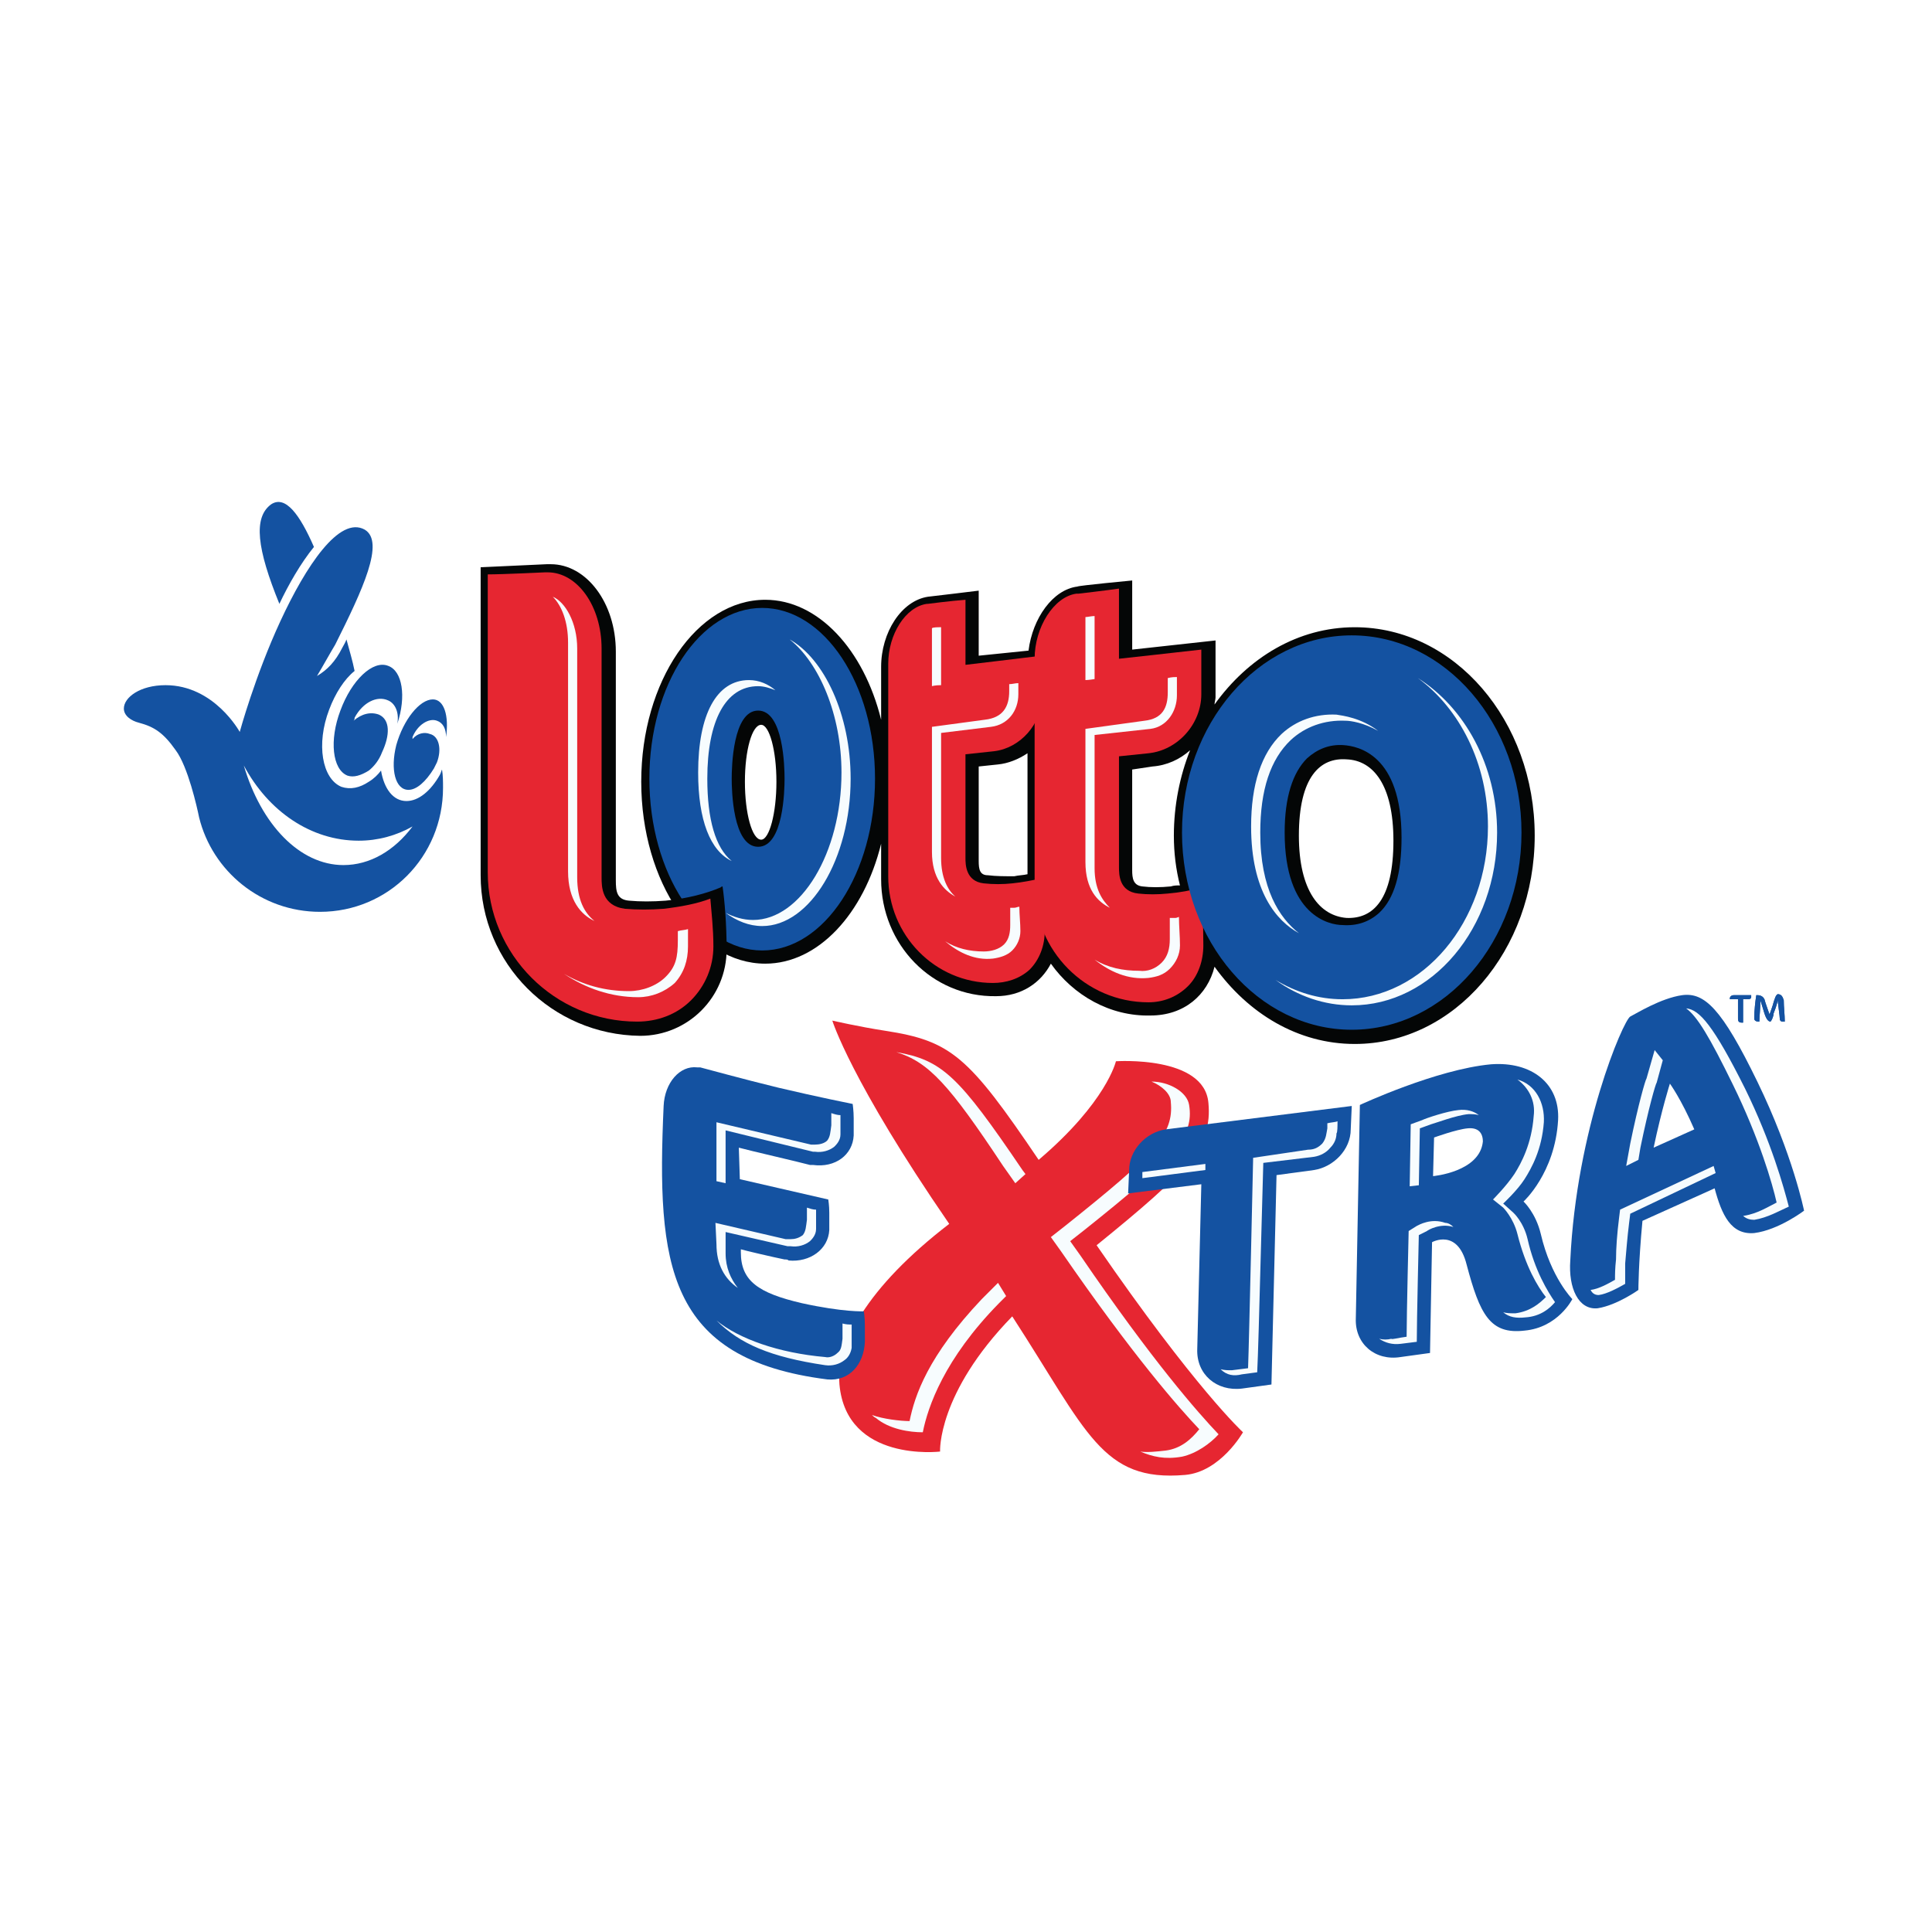
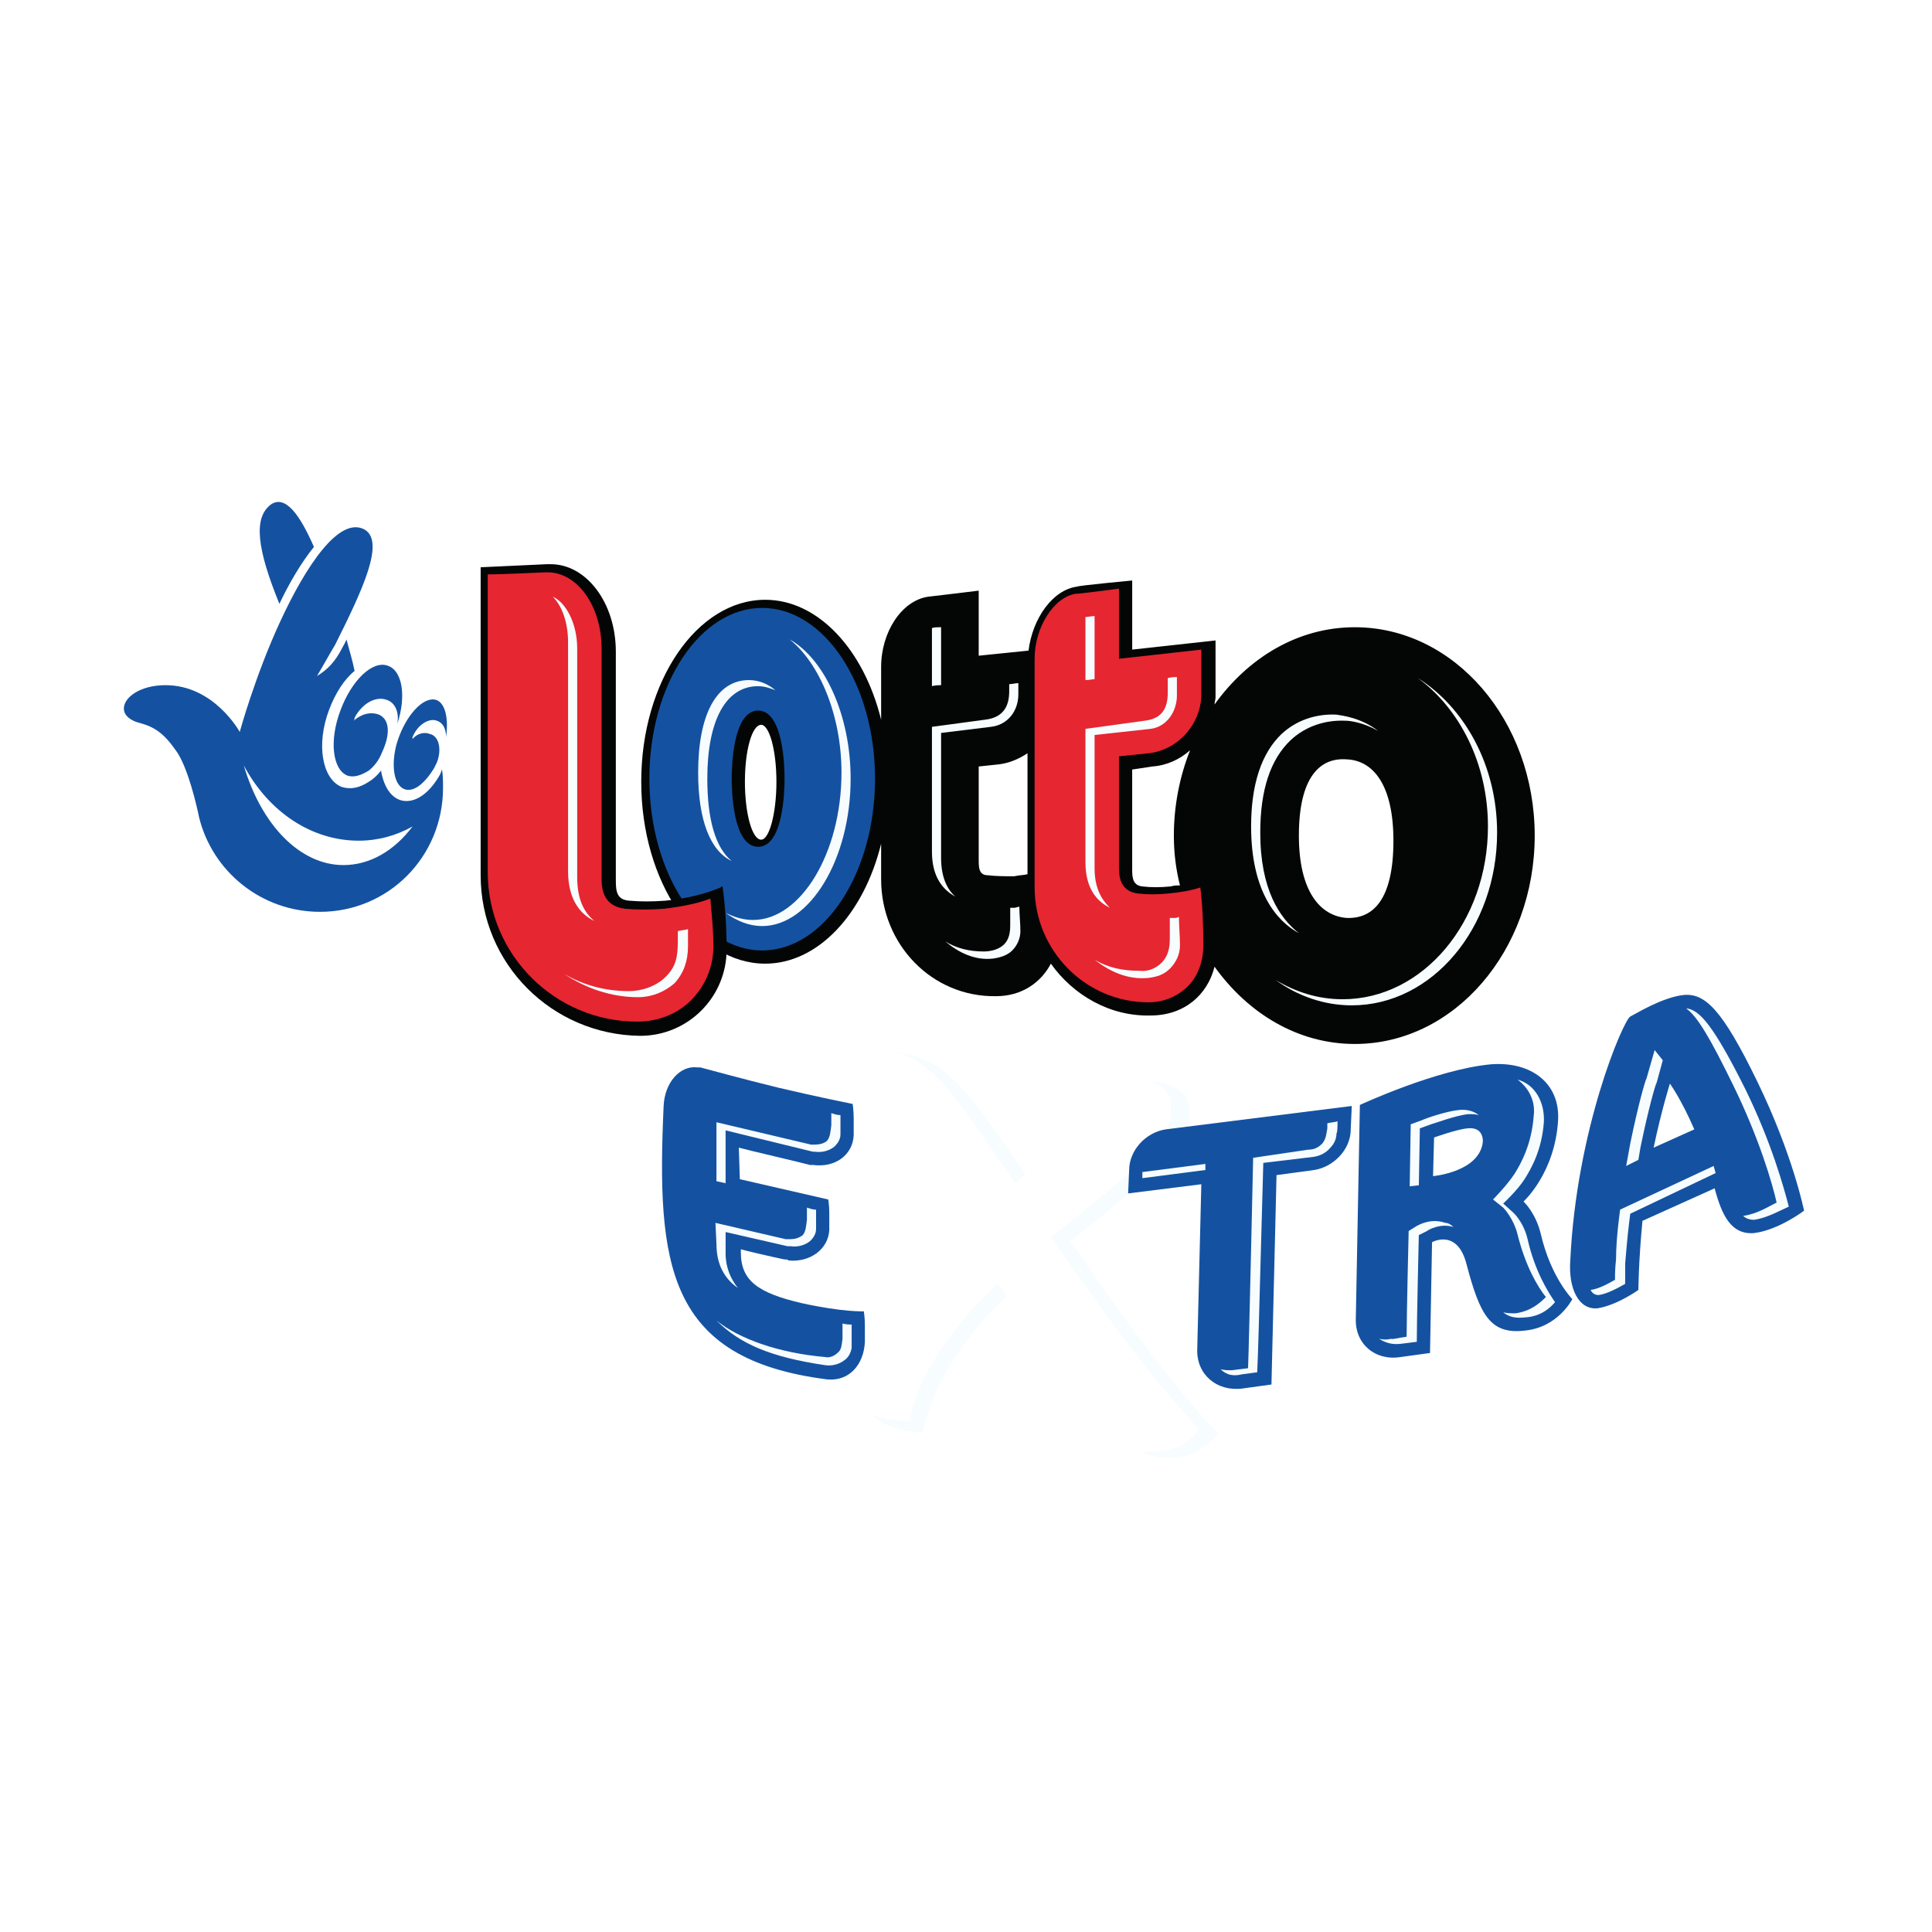
<svg xmlns="http://www.w3.org/2000/svg" version="1.0" id="Layer_1" x="0px" y="0px" width="192.756px" height="192.756px" viewBox="0 0 192.756 192.756" enable-background="new 0 0 192.756 192.756" xml:space="preserve">
  <g>
    <polygon fill-rule="evenodd" clip-rule="evenodd" fill="#FFFFFF" points="0,0 192.756,0 192.756,192.756 0,192.756 0,0  " />
    <path fill-rule="evenodd" clip-rule="evenodd" fill="#FFFFFF" d="M183.847,120.08L183.847,120.08   c-0.102-0.102-1.217-6.086-5.071-13.895c-0.405-1.014-0.102-0.303-1.115-2.332h0.507c0.406,0,1.015-0.102,1.318-0.406   c0.406-0.404,0.406-0.912,0.406-1.217l-0.102-2.637l0,0c-0.203-1.42-1.015-2.23-2.435-2.23h-4.36   c-0.405-0.305-0.71-0.609-0.912-0.812c-1.318-0.913-2.84-1.318-4.665-1.115c-2.941,0.406-5.578,2.028-6.592,2.636l-0.203,0.102   c-1.42,0.812-2.84,3.955-3.854,6.896l-0.102-0.102c-1.927-1.926-4.665-2.84-7.708-2.637c4.767-4.562,7.81-11.358,8.012-18.964   c0.305-7.809-3.549-24.136-21.804-24.643c-3.549-0.102-6.997,0.913-10.04,2.738v-1.826c0,0-6.084,0.608-8.315,0.913   c0-2.028,0-6.998,0-6.998l-4.259,0.507l-5.578,0.608c-2.13,0.304-3.955,1.521-5.477,3.245c0-0.507,0-3.347,0-3.347l-4.259,0.507   l-5.274,0.608c-2.434,0.406-4.665,2.028-6.186,4.361c-2.637-2.637-5.983-4.057-9.431-4.057c-4.462,0-8.417,2.231-11.358,6.186   c-1.014-5.578-5.172-9.735-10.04-9.735l0,0c0,0-0.406,0-0.507,0l0,0L44.1,52.945v13.082c-0.304,0-0.507,0-0.811-0.102   c-0.609-1.521-1.724-2.535-3.144-3.144c-0.507-0.203-1.014-0.304-1.521-0.304c1.217-2.535,2.434-5.375,2.434-7.91   c0-2.839-1.521-4.36-2.738-5.07c-1.014-0.609-3.042-1.217-5.375-0.102c-1.217-1.623-2.333-2.637-3.752-3.042   c-1.521-0.406-3.042-0.102-4.36,0.812l0,0c-1.826,1.217-2.84,3.245-2.84,5.882s1.014,5.578,2.028,8.214   c-0.608,1.521-1.217,3.042-1.825,4.767c-1.826-1.014-3.651-1.521-5.679-1.521c-4.462,0-8.012,2.637-8.012,6.187   c0,2.434,1.724,4.462,4.361,5.172c0.608,0.203,0.71,0.203,1.521,1.217c0.406,0.608,1.217,2.84,1.724,5.273   c1.724,7.403,8.214,12.474,15.82,12.474c4.868,0,9.229-2.129,12.169-5.578c1.015,9.736,9.026,17.443,18.863,17.951   c-0.305,0.912-0.609,1.926-0.609,2.939c-0.102,2.029-0.203,4.057-0.203,6.086c0,12.473,2.839,22.412,18.355,24.947   c0.608,1.926,1.724,3.549,3.246,4.766c4.158,3.348,9.431,2.84,10.547,2.738c1.014-0.102,3.448-0.508,3.448-0.508   s-0.71-6.287,2.84-10.242c0.102,0.203,0.405,0.508,0.405,0.508c4.969,8.113,8.215,13.387,17.545,12.574   c6.896-0.607,11.357-7.809,11.967-13.893c0-0.406,0.101-0.912,0.101-1.521l1.623-0.305c0.405,0.812,1.014,1.623,1.724,2.23   c1.724,1.42,3.955,2.131,6.389,1.725l6.187-0.912c0,0,0-2.535,0-3.246c1.318,1.117,3.245,2.029,5.882,1.623   c6.187-1.217,10.345-3.143,15.01-6.084v-2.029v-0.404c0-0.406,0-1.725,0.101-3.754c0.608-0.303,0.812-0.404,1.521-0.709   c1.927,2.941,4.462,3.346,6.39,3.145c3.346-0.406,6.287-2.537,6.896-2.941c0-0.102,1.927-1.521,1.927-1.521L183.847,120.08   L183.847,120.08z" />
    <path fill-rule="evenodd" clip-rule="evenodd" fill="#040606" d="M135.168,62.579c-5.679,0-10.647,3.042-13.994,7.708   c0-0.203,0.101-0.507,0.101-0.71v-5.679l-8.315,0.913v-6.896c0,0-5.375,0.507-5.477,0.608c-2.434,0.305-4.462,3.144-4.867,6.389   l-4.97,0.507v-6.49c0,0-4.969,0.608-5.07,0.608c-2.637,0.406-4.665,3.55-4.665,6.998v5.273C86.186,64.81,81.623,59.84,76.349,59.84   c-6.795,0-12.373,8.113-12.373,18.153c0,10.04,5.578,18.152,12.373,18.152c5.273,0,9.837-4.969,11.561-11.966v3.549   c0,6.49,5.07,11.763,11.46,11.662c2.535,0,4.462-1.318,5.476-3.245c2.231,3.143,5.882,5.274,9.938,5.172   c3.347,0,5.68-2.029,6.39-4.868c3.347,4.665,8.315,7.708,13.994,7.708c9.938,0,17.95-9.331,17.95-20.79   S145.106,62.579,135.168,62.579L135.168,62.579z M75.943,83.774c-0.913,0-1.623-2.637-1.623-5.78c0-3.144,0.71-5.679,1.623-5.679   c0.812,0,1.521,2.535,1.521,5.679C77.465,81.137,76.755,83.774,75.943,83.774L75.943,83.774z M98.559,87.323   c-0.812,0-0.913-0.608-0.913-1.419v-9.432l1.927-0.203c1.015-0.102,2.028-0.507,2.941-1.116v12.068   c-0.405,0.101-0.913,0.101-1.318,0.203C100.282,87.425,99.37,87.425,98.559,87.323L98.559,87.323z M116.812,88.439   c-1.014,0.102-2.028,0.102-2.839,0c-0.913-0.102-1.015-0.812-1.015-1.623v-10.04l2.028-0.304c1.42-0.102,2.738-0.71,3.752-1.623   c-1.014,2.535-1.622,5.476-1.622,8.519c0,1.724,0.203,3.347,0.608,4.969C117.421,88.337,117.117,88.337,116.812,88.439   L116.812,88.439z M134.357,91.583c-2.637-0.203-4.767-2.637-4.767-8.215c0-5.882,2.13-7.809,4.767-7.606   c2.637,0.102,4.665,2.536,4.665,8.113C139.022,89.757,136.994,91.684,134.357,91.583L134.357,91.583z" />
    <path fill-rule="evenodd" clip-rule="evenodd" fill="#1452A1" d="M64.788,77.689c0,9.432,5.07,17.139,11.257,17.139   c6.186,0,11.256-7.707,11.256-17.139c0-9.431-5.07-17.037-11.256-17.037C69.858,60.652,64.788,68.258,64.788,77.689L64.788,77.689z    M73.002,77.689c0-1.115,0.102-6.794,2.637-6.794s2.637,5.679,2.637,6.794c0,1.116-0.102,6.795-2.637,6.795   S73.002,78.805,73.002,77.689L73.002,77.689z" />
    <path fill-rule="evenodd" clip-rule="evenodd" fill="#F7FCFE" d="M70.568,77.689c0-5.78,1.825-9.229,5.071-9.229   c0.608,0,1.217,0.203,1.724,0.406c-0.71-0.608-1.623-1.014-2.637-1.014c-3.245,0-5.071,3.448-5.071,9.229   c0,4.767,1.217,7.809,3.347,8.823C71.38,84.585,70.568,81.746,70.568,77.689L70.568,77.689z" />
    <path fill-rule="evenodd" clip-rule="evenodd" fill="#F7FCFE" d="M78.783,63.795c2.941,2.333,5.172,7.505,5.172,13.285   c0,8.012-4.057,14.705-8.823,14.705c-1.014,0-1.926-0.304-2.738-0.71c1.116,0.811,2.333,1.318,3.651,1.318   c4.767,0,8.823-6.693,8.823-14.705C84.868,71.3,82.231,65.723,78.783,63.795L78.783,63.795z" />
    <path fill-rule="evenodd" clip-rule="evenodd" fill="#040606" d="M71.887,88.541c-1.419,0.608-3.346,1.115-5.476,1.318   c-1.318,0.101-2.535,0.101-3.651,0c-1.217-0.102-1.318-0.913-1.318-2.029V65.013c0-4.868-2.941-8.722-6.49-8.722   c-0.102,0-0.203,0-0.406,0l-6.592,0.304v30.728c0,8.823,7.099,15.921,15.922,16.022c4.766,0,8.62-3.854,8.62-8.619   c0-2.536-0.203-4.868-0.405-6.288C71.988,88.439,71.887,88.541,71.887,88.541L71.887,88.541z" />
    <path fill-rule="evenodd" clip-rule="evenodd" fill="#E62631" d="M54.342,57.103L54.342,57.103c0,0-4.158,0.203-5.679,0.203   c0,1.927,0,29.714,0,29.714c0,8.214,6.694,14.907,14.908,14.907c2.029,0,3.956-0.709,5.375-2.129c1.419-1.42,2.23-3.346,2.23-5.375   c0-1.826-0.203-3.448-0.304-4.767c-1.318,0.507-2.941,0.812-4.665,1.014c-1.319,0.102-2.637,0.102-3.854,0   c-2.333-0.304-2.333-2.231-2.333-3.144V64.708c0-4.259-2.434-7.606-5.375-7.606H54.342L54.342,57.103z" />
-     <path fill-rule="evenodd" clip-rule="evenodd" fill="#E62631" d="M92.575,60.246h-0.102c-2.13,0.304-3.854,3.042-3.854,5.983   v21.195c0,5.882,4.665,10.647,10.445,10.647c1.318,0,2.637-0.404,3.65-1.318c1.015-1.014,1.521-2.434,1.521-3.853   c0-2.029-0.202-3.956-0.304-5.274c-0.913,0.203-1.927,0.406-2.941,0.507c-0.913,0.102-1.927,0.102-2.84,0   c-1.825-0.203-1.825-1.927-1.825-2.535V75.255l2.84-0.304c2.637-0.304,4.767-2.738,4.767-5.375c0,0,0-2.738,0-4.158   c-1.623,0.203-7.606,0.913-7.606,0.913s0-4.969,0-6.491C94.907,59.942,92.575,60.246,92.575,60.246L92.575,60.246z" />
    <path fill-rule="evenodd" clip-rule="evenodd" fill="#E62631" d="M107.584,59.232h-0.203c-2.23,0.304-4.157,3.347-4.157,6.491   v22.818c0,6.287,5.07,11.459,11.357,11.459c1.42,0,2.84-0.508,3.956-1.623c1.014-1.014,1.521-2.535,1.521-4.056   c0-2.13-0.102-4.259-0.304-5.78c-0.913,0.304-2.028,0.507-3.245,0.608c-1.015,0.102-2.028,0.102-2.941,0   c-1.927-0.203-1.927-1.926-1.927-2.636V75.458l2.94-0.304c2.941-0.304,5.274-2.941,5.274-5.882c0,0,0-2.941,0-4.462   c-1.725,0.203-8.215,0.913-8.215,0.913s0-5.375,0-6.998C110.221,58.928,107.584,59.232,107.584,59.232L107.584,59.232z" />
    <path fill-rule="evenodd" clip-rule="evenodd" fill="#F7FCFE" d="M56.675,64.1v22.818c0,2.941,1.318,4.36,2.636,4.969   c-1.014-0.811-1.724-2.129-1.724-4.361V64.708c0-2.637-1.217-4.665-2.434-5.172C56.066,60.449,56.675,62.072,56.675,64.1   L56.675,64.1z" />
    <path fill-rule="evenodd" clip-rule="evenodd" fill="#F7FCFE" d="M68.642,92.698c-0.304,0.102-0.71,0.102-1.014,0.203   c0,0.304,0,0.608,0,0.912c0,1.724-0.203,2.637-1.217,3.651c-0.913,0.912-2.333,1.42-3.651,1.42c-2.434,0-4.563-0.609-6.491-1.725   c2.13,1.42,4.665,2.332,7.403,2.332c1.318,0,2.637-0.506,3.651-1.42c0.913-1.014,1.318-2.23,1.318-3.65   C68.642,93.915,68.642,93.307,68.642,92.698L68.642,92.698z" />
    <path fill-rule="evenodd" clip-rule="evenodd" fill="#F7FCFE" d="M92.98,68.46c0,0,0.304-0.102,0.913-0.102c0-1.419,0-4.462,0-5.78   c-0.304,0-0.812,0-0.913,0.102C92.98,64.708,92.98,68.46,92.98,68.46L92.98,68.46z" />
    <path fill-rule="evenodd" clip-rule="evenodd" fill="#F7FCFE" d="M101.601,68.156c-0.304,0-0.608,0.102-0.912,0.102   c0,0.406,0,0.71,0,0.71c0,1.521-0.609,2.637-2.435,2.839l-5.273,0.71v12.474c0,2.637,1.217,3.854,2.333,4.462   c-0.812-0.71-1.42-1.927-1.42-3.854V73.125l4.969-0.608c1.725-0.203,2.738-1.623,2.738-3.245   C101.601,69.272,101.601,68.765,101.601,68.156L101.601,68.156z" />
    <path fill-rule="evenodd" clip-rule="evenodd" fill="#F7FCFE" d="M101.702,90.467c-0.203,0-0.305,0.101-0.507,0.101   c-0.102,0-0.305,0-0.405,0c0,0.609,0,1.217,0,1.724c0,0.71-0.102,1.42-0.609,1.927c-0.507,0.507-1.318,0.71-2.028,0.71   c-1.419,0-2.738-0.304-3.853-1.014c1.318,1.116,2.941,1.927,4.766,1.724c0.71-0.102,1.42-0.304,1.927-0.812   c0.507-0.507,0.812-1.217,0.812-1.926C101.804,92.09,101.702,91.278,101.702,90.467L101.702,90.467z" />
    <path fill-rule="evenodd" clip-rule="evenodd" fill="#F7FCFE" d="M117.624,91.481c-0.304,0.102-0.203,0.102-0.507,0.102h-0.406   c0,0.709,0,1.419,0,2.129c0,0.913-0.202,1.724-0.811,2.333c-0.609,0.608-1.42,0.913-2.231,0.811c-1.623,0-3.144-0.304-4.462-1.115   c1.521,1.217,3.347,2.029,5.374,1.826c0.812-0.102,1.521-0.305,2.13-0.913c0.609-0.608,1.015-1.42,1.015-2.333   S117.624,92.394,117.624,91.481L117.624,91.481z" />
    <path fill-rule="evenodd" clip-rule="evenodd" fill="#F7FCFE" d="M108.294,67.852c0,0,0.305,0,0.913-0.101c0-1.42,0-4.767,0-6.288   c-0.305,0-0.71,0.101-0.913,0.101C108.294,63.897,108.294,67.852,108.294,67.852L108.294,67.852z" />
-     <path fill-rule="evenodd" clip-rule="evenodd" fill="#1452A1" d="M117.928,83.064c0,10.851,7.606,19.674,16.937,19.674   S151.8,93.915,151.8,83.064s-7.605-19.674-16.936-19.674S117.928,72.213,117.928,83.064L117.928,83.064z M133.951,92.292   c-1.318,0-5.78-0.913-5.78-9.229c0-3.549,0.812-5.983,2.231-7.403c1.014-0.913,2.23-1.42,3.65-1.318s5.78,0.913,5.78,9.229   c0,3.549-0.71,6.084-2.23,7.504C136.588,91.988,135.371,92.394,133.951,92.292L133.951,92.292z" />
    <path fill-rule="evenodd" clip-rule="evenodd" fill="#F7FCFE" d="M129.591,93.104c-1.927-1.521-3.854-4.361-3.854-10.04   c0-4.259,1.014-7.302,3.042-9.229c1.42-1.318,3.347-2.028,5.477-1.927c0.507,0,1.825,0.203,3.245,1.014   c-1.725-1.318-3.55-1.521-4.158-1.623c-2.13-0.102-4.057,0.608-5.476,1.927c-2.028,1.927-3.043,5.071-3.043,9.229   C124.824,88.946,127.359,91.887,129.591,93.104L129.591,93.104z" />
    <path fill-rule="evenodd" clip-rule="evenodd" fill="#F7FCFE" d="M141.456,67.649c4.158,3.042,6.997,8.519,6.997,14.806   c0,9.533-6.49,17.24-14.502,17.24c-2.434,0-4.665-0.709-6.693-1.926c2.231,1.621,4.868,2.535,7.606,2.535   c8.012,0,14.502-7.708,14.502-17.241C149.366,76.371,146.121,70.59,141.456,67.649L141.456,67.649z" />
    <path fill-rule="evenodd" clip-rule="evenodd" fill="#1452A1" d="M35.277,71.909c0.812-0.71,1.724-0.913,2.536-0.608   c1.115,0.507,1.115,2.028,0.304,3.752c-0.304,0.811-0.811,1.419-1.318,1.825c-0.811,0.507-1.521,0.71-2.129,0.507   c-1.521-0.608-1.825-3.549-0.71-6.49c1.116-3.042,3.245-5.071,4.767-4.462c1.419,0.507,1.826,3.042,0.913,5.781   c0.203-1.116-0.203-2.028-0.913-2.333c-1.116-0.507-2.536,0.203-3.347,1.724C35.378,71.706,35.378,71.807,35.277,71.909   L35.277,71.909z" />
    <path fill-rule="evenodd" clip-rule="evenodd" fill="#1452A1" d="M44.505,73.531c0.304-2.13-0.203-3.752-1.318-3.752   c-1.318,0-2.941,2.028-3.651,4.563c-0.608,2.434-0.102,4.462,1.217,4.462c0.811,0,1.724-0.811,2.535-2.129   c0.102-0.203,0.203-0.406,0.304-0.609c0.507-1.318,0.203-2.637-0.71-2.839c-0.507-0.203-1.217-0.102-1.724,0.507   c0-0.101,0-0.203,0-0.203c0.507-1.217,1.623-1.927,2.434-1.623C44.201,72.111,44.505,72.72,44.505,73.531L44.505,73.531z" />
    <path fill-rule="evenodd" clip-rule="evenodd" fill="#1452A1" d="M31.322,54.567c-1.419-3.245-2.839-5.172-4.259-4.259   c-1.825,1.318-1.42,4.462,0.811,9.938C28.787,58.319,30.003,56.189,31.322,54.567L31.322,54.567z" />
    <path fill-rule="evenodd" clip-rule="evenodd" fill="#1452A1" d="M44.1,76.776c-0.101,0.203-0.101,0.304-0.203,0.507   c-0.913,1.623-2.129,2.637-3.346,2.637c-1.319,0-2.231-1.217-2.536-3.042c-0.304,0.405-0.71,0.811-1.217,1.116   c-0.913,0.608-1.825,0.811-2.738,0.507c-1.927-0.812-2.535-4.26-1.217-7.707c0.608-1.623,1.521-3.042,2.535-3.854   c-0.203-1.014-0.507-2.028-0.811-3.144c-0.102,0.304-0.305,0.609-0.406,0.812c-0.71,1.42-1.521,2.231-2.536,2.839   c0.608-1.014,1.217-2.129,1.826-3.144c2.738-5.476,4.969-10.243,2.941-11.459c-2.536-1.42-5.882,3.65-8.417,9.127   c-2.535,5.476-4.056,11.054-4.056,11.054s-2.536-4.665-7.403-4.665c-2.535,0-4.158,1.217-4.158,2.333   c0,0.709,0.709,1.217,1.521,1.419c1.521,0.406,2.434,1.014,3.651,2.738c1.217,1.623,2.13,5.679,2.333,6.693   c1.318,5.375,6.186,9.431,12.068,9.431c6.795,0,12.271-5.476,12.271-12.373C44.201,77.994,44.201,77.385,44.1,76.776L44.1,76.776z    M34.263,86.309c-4.36,0-8.214-4.056-9.938-9.938c2.434,4.564,6.693,7.505,11.46,7.505c1.927,0,3.752-0.507,5.375-1.42   C39.333,84.889,36.899,86.309,34.263,86.309L34.263,86.309z" />
    <path fill-rule="evenodd" clip-rule="evenodd" fill="#F7FCFE" d="M117.421,67.548c-0.202,0-0.507,0-0.912,0.102   c0,0.304,0,1.42,0,1.42c0,1.521-0.508,2.636-2.333,2.839l-5.882,0.811v13.285c0,2.738,1.217,3.955,2.434,4.563   c-0.811-0.811-1.521-1.927-1.521-3.955V73.329l5.577-0.609c1.623-0.203,2.637-1.724,2.637-3.346   C117.421,69.374,117.421,68.156,117.421,67.548L117.421,67.548z" />
-     <path fill-rule="evenodd" clip-rule="evenodd" fill="#E62631" d="M109.409,124.238c9.128-7.404,11.562-9.939,11.155-14.199   c-0.405-4.766-9.228-4.156-9.228-4.156s-0.913,4.055-7.708,9.836c-6.998-10.344-8.722-11.865-15.313-12.879   c-2.637-0.406-5.274-1.014-5.274-1.014s1.826,5.982,11.663,20.281c-8.315,6.389-11.257,12.068-10.952,16.023   c0.709,7.809,10.04,6.693,10.04,6.693s-0.304-5.781,7.2-13.488c7.505,11.562,8.925,16.531,17.24,15.82   c3.55-0.305,5.78-4.258,5.78-4.258S119.246,138.537,109.409,124.238L109.409,124.238z" />
    <path fill-rule="evenodd" clip-rule="evenodd" fill="#F7FCFE" d="M99.572,127.99l-1.622,1.623   c-5.375,5.678-6.693,9.633-7.201,12.168c-0.913,0-2.637-0.203-3.752-0.607c0.101,0.102,0.203,0.203,0.405,0.305   c1.318,1.115,3.347,1.42,4.665,1.42c0.507-2.537,2.13-7.303,7.606-12.881l0.71-0.709L99.572,127.99L99.572,127.99z" />
    <path fill-rule="evenodd" clip-rule="evenodd" fill="#F7FCFE" d="M100.079,116.328l1.218,1.723l1.014-0.912l-0.304-0.406   c-6.389-9.432-8.012-10.951-12.576-11.764C92.677,105.982,94.705,108.215,100.079,116.328L100.079,116.328z" />
    <path fill-rule="evenodd" clip-rule="evenodd" fill="#F7FCFE" d="M106.773,123.832l1.419-1.115   c9.026-7.201,10.953-9.33,10.446-12.475c-0.203-1.318-2.029-2.332-3.753-2.332c1.015,0.406,1.927,1.217,1.927,2.027   c0.305,3.246-1.521,5.172-10.547,12.373l-1.42,1.115l1.015,1.42c7.2,10.445,11.764,15.617,13.792,17.748   c-0.812,1.014-1.826,1.926-3.347,2.129c-0.913,0.102-1.825,0.203-2.535,0.102c1.217,0.508,2.434,0.811,4.157,0.508   c1.42-0.305,2.84-1.318,3.651-2.232c-2.028-2.129-6.592-7.301-13.792-17.848L106.773,123.832L106.773,123.832z" />
    <path fill-rule="evenodd" clip-rule="evenodd" fill="#1452A1" d="M86.288,132.25c0-0.812-0.102-1.42-0.102-1.42   s-2.028,0.102-6.186-0.812c-4.361-1.014-6.085-2.23-6.085-5.07v-0.305c0.304,0.102,3.347,0.812,4.361,1.014   c0.203,0,0.304,0,0.406,0.102c2.13,0.203,3.955-1.115,4.056-3.041c0-0.102,0-0.812,0-1.725c0-0.709-0.101-1.318-0.101-1.318   s-8.417-1.926-8.823-2.027l-0.101-3.145c1.116,0.305,5.983,1.42,7.099,1.725c0.101,0,0.203,0,0.304,0   c2.231,0.303,3.956-1.016,4.057-2.941c0-0.102,0-0.912,0-1.725c0-0.709-0.101-1.42-0.101-1.42s-3.55-0.709-7.403-1.621   c-3.752-0.914-6.998-1.826-7.809-2.029c-0.101,0-0.203,0-0.304,0c-1.724-0.203-3.245,1.521-3.346,3.854   c-0.71,15.82,0.304,25.252,16.327,27.279c2.231,0.203,3.651-1.52,3.752-3.752C86.288,133.77,86.288,132.959,86.288,132.25   L86.288,132.25z" />
    <path fill-rule="evenodd" clip-rule="evenodd" fill="#F7FCFE" d="M82.941,112.271c-0.102,0.709-0.102,1.115-0.406,1.52   c-0.304,0.305-0.811,0.406-1.217,0.406c-0.203,0-0.203,0-0.406,0l-9.431-2.23v5.881l0.912,0.203v-5.273l8.722,2.131h0.203   c0.71,0.102,1.419-0.102,1.927-0.508c0.203-0.203,0.608-0.609,0.608-1.217c0,0,0-0.711,0-1.521c0,0,0-0.203,0-0.406   c-0.304,0-0.608-0.1-0.913-0.201C82.941,111.764,82.941,112.271,82.941,112.271L82.941,112.271z" />
    <path fill-rule="evenodd" clip-rule="evenodd" fill="#1452A1" d="M116.306,112.676c-2.028,0.305-3.65,2.131-3.65,4.057   l-0.102,2.334l7.302-0.914l-0.406,16.43c-0.102,2.535,1.927,4.26,4.462,3.955l2.941-0.406l0.507-20.891l3.752-0.508   c1.928-0.303,3.651-2.027,3.651-4.057l0.102-2.332L116.306,112.676L116.306,112.676z" />
    <polygon fill-rule="evenodd" clip-rule="evenodd" fill="#F7FCFE" points="120.261,116.125 113.974,116.936 113.974,117.545    120.261,116.732 120.261,116.125  " />
    <path fill-rule="evenodd" clip-rule="evenodd" fill="#F7FCFE" d="M133.444,111.865c-0.203,0.102-0.608,0.102-1.015,0.203   c0,0.203,0,0.404,0,0.506c-0.101,0.508-0.101,1.016-0.507,1.521c-0.405,0.406-0.812,0.609-1.419,0.609l-5.477,0.811   c0,0-0.406,18.559-0.507,20.992c-0.812,0.102-1.623,0.203-1.623,0.203c-0.406,0-0.71,0-1.115-0.102   c0.608,0.609,1.318,0.711,2.129,0.508c0,0,0.812-0.102,1.521-0.203c0.102-2.332,0.102-2.332,0.608-20.891l5.07-0.609   c0.609-0.102,1.218-0.404,1.623-0.912c0.405-0.406,0.608-0.912,0.608-1.42C133.444,112.98,133.444,112.373,133.444,111.865   L133.444,111.865z" />
    <path fill-rule="evenodd" clip-rule="evenodd" fill="#1452A1" d="M142.876,123.934l-0.203,11.053l-2.94,0.406   c-2.536,0.406-4.564-1.318-4.463-3.854l0.405-21.297c0,0,7.606-3.549,13.083-4.057c4.057-0.303,6.896,1.928,6.693,5.578   c-0.305,5.273-3.448,8.113-3.448,8.113s1.217,1.115,1.724,3.244c1.015,4.361,3.145,6.492,3.145,6.492s-1.42,2.838-4.767,3.143   c-3.448,0.406-4.463-1.623-5.781-6.592C145.411,122.514,142.876,123.934,142.876,123.934L142.876,123.934z M147.946,113.893   c0-0.912-0.507-1.42-1.521-1.318c-1.115,0.102-3.347,0.914-3.347,0.914l-0.102,3.854   C142.977,117.342,147.642,116.936,147.946,113.893L147.946,113.893z" />
    <path fill-rule="evenodd" clip-rule="evenodd" fill="#F7FCFE" d="M141.558,118.254l0.101-5.68l1.116-0.404   c0.405-0.102,2.535-0.914,3.752-1.014c0.305,0,0.71,0,1.015,0.1c-0.508-0.404-1.218-0.607-2.028-0.506   c-1.116,0.102-3.245,0.811-3.651,1.014l-1.115,0.406l-0.102,6.186L141.558,118.254L141.558,118.254z" />
    <path fill-rule="evenodd" clip-rule="evenodd" fill="#F7FCFE" d="M152.408,123.629c-0.405-1.725-1.42-2.637-1.42-2.637   l-1.014-0.912c0,0,1.42-1.318,2.13-2.434c0.71-1.117,1.724-2.941,1.927-5.68c0.102-1.928-0.812-3.752-2.637-4.26   c1.115,0.812,1.825,2.131,1.623,3.65c-0.203,2.738-1.218,4.666-1.928,5.781c-0.811,1.217-2.13,2.535-2.13,2.535l1.015,0.812   c0,0,1.014,1.014,1.42,2.635c0.811,3.246,2.028,5.273,2.84,6.289c-0.609,0.607-1.521,1.42-3.043,1.621c-0.507,0-0.812,0-1.217-0.1   c0.608,0.506,1.318,0.607,2.23,0.506c1.521-0.102,2.435-0.912,2.941-1.521C154.437,128.902,153.118,126.773,152.408,123.629   L152.408,123.629z" />
    <path fill-rule="evenodd" clip-rule="evenodd" fill="#F7FCFE" d="M144.194,122.006c-1.42-0.506-2.637,0.203-2.84,0.305   l-0.812,0.508c0,0-0.203,8.416-0.203,10.547c-0.811,0.102-1.521,0.305-1.521,0.203c-0.406,0.102-0.812,0.102-1.217,0   c0.608,0.404,1.318,0.607,2.13,0.506c0,0,0.811-0.102,1.622-0.203c0-2.129,0.203-10.648,0.203-10.648l0.812-0.404   c0.101-0.102,1.318-0.812,2.636-0.406C144.803,122.209,144.498,122.006,144.194,122.006L144.194,122.006z" />
    <path fill-rule="evenodd" clip-rule="evenodd" fill="#1452A1" d="M175.328,107.91c-3.55-7.303-5.274-8.924-7.505-8.621   c-2.13,0.305-4.563,1.826-5.172,2.131c-0.71,0.406-5.375,11.256-5.983,24.338c-0.203,2.738,0.812,4.971,2.738,4.768   c1.927-0.305,4.057-1.826,4.057-1.826s0-2.637,0.405-6.896l7.2-3.244c0.71,2.637,1.623,4.664,3.955,4.463   c2.434-0.305,4.969-2.232,4.969-2.232S178.877,115.211,175.328,107.91L175.328,107.91z M169.04,112.676l-4.057,1.826   c0.812-3.854,1.623-6.389,1.623-6.389S167.722,109.635,169.04,112.676L169.04,112.676z" />
    <path fill-rule="evenodd" clip-rule="evenodd" fill="#F7FCFE" d="M163.665,114.502c0.812-3.955,1.521-6.389,1.623-6.49l0.608-2.23   l-0.812-1.016l-0.812,2.84c-0.102,0.102-0.811,2.535-1.622,6.49l-0.406,2.232l1.218-0.609L163.665,114.502L163.665,114.502z" />
    <path fill-rule="evenodd" clip-rule="evenodd" fill="#F7FCFE" d="M174.11,108.619c-3.144-6.287-4.563-7.91-5.882-8.012   c1.116,0.812,2.333,2.84,4.665,7.607c2.637,5.375,3.955,9.938,4.361,11.764c-0.812,0.406-1.927,1.115-3.245,1.318h-0.102   c0.304,0.305,0.71,0.406,1.115,0.406c1.318-0.203,2.535-0.914,3.448-1.318C177.965,118.457,176.748,113.994,174.11,108.619   L174.11,108.619z" />
    <path fill-rule="evenodd" clip-rule="evenodd" fill="#F7FCFE" d="M170.967,116.328l-9.33,4.359l-0.101,0.812   c-0.203,1.621-0.305,3.041-0.305,4.156c-0.102,0.914-0.102,1.521-0.102,2.029c-0.71,0.406-1.623,0.912-2.434,1.014   c0.203,0.406,0.507,0.508,0.811,0.508c0.812-0.102,1.928-0.711,2.638-1.115c0-0.508,0-1.115,0-2.029   c0.101-1.115,0.202-2.535,0.405-4.158l0.102-0.811l8.519-4.057L170.967,116.328L170.967,116.328z" />
    <path fill-rule="evenodd" clip-rule="evenodd" fill="#F7FCFE" d="M72.394,122.92l6.187,1.418h0.304   c0.71,0.102,1.42-0.1,1.927-0.506c0.203-0.203,0.608-0.609,0.608-1.217c0,0,0-0.711,0-1.521c0,0,0-0.203,0-0.406   c-0.304,0-0.608-0.102-0.913-0.201c0,0.709,0,1.217,0,1.217c-0.101,0.709-0.101,1.115-0.406,1.52   c-0.406,0.305-0.811,0.406-1.217,0.406c-0.203,0-0.203,0-0.507,0l-6.997-1.623l0.102,2.131c0,2.027,0.811,3.447,2.129,4.359   c-0.71-0.912-1.217-2.027-1.217-3.447C72.394,124.947,72.394,122.92,72.394,122.92L72.394,122.92z" />
    <path fill-rule="evenodd" clip-rule="evenodd" fill="#F7FCFE" d="M82.333,135.393c-4.665-0.406-8.62-1.824-10.851-3.65   c2.332,2.332,5.375,3.65,10.851,4.463c0.709,0.1,1.42-0.102,1.927-0.508c0.304-0.203,0.608-0.609,0.71-1.217c0,0,0-0.711,0-1.521   c0,0,0-0.607,0-0.811c-0.304,0-0.507,0-0.913-0.102c0,0.305,0,1.115,0,1.521c-0.101,0.709-0.101,1.115-0.507,1.418   C83.245,135.291,82.738,135.494,82.333,135.393L82.333,135.393z" />
-     <path fill-rule="evenodd" clip-rule="evenodd" fill="#1452A1" d="M173.908,99.695v2.332h-0.102c-0.305,0-0.405-0.102-0.405-0.404   v-1.928h-0.812v-0.102c0-0.102,0.102-0.305,0.405-0.305h1.724v0.203c0,0.102-0.101,0.203-0.304,0.203H173.908L173.908,99.695z    M177.559,101.521c0-0.203-0.102-0.812-0.203-1.725c-0.101,0.609-0.304,1.014-0.405,1.318c0,0.305-0.202,0.711-0.304,0.811l0,0   c-0.203,0-0.406-0.201-0.609-0.811c-0.101-0.305-0.202-0.709-0.405-1.318c0,0.912-0.102,1.623-0.102,2.129h-0.101   c-0.203,0-0.406-0.1-0.406-0.303c0-0.812,0.102-1.725,0.203-2.334h0.102c0.405,0,0.608,0.203,0.709,0.406   c0.102,0.406,0.305,0.912,0.508,1.521c0.102-0.305,0.304-0.811,0.405-1.217c0.102-0.305,0.203-0.711,0.405-0.811l0,0   c0.406,0,0.508,0.303,0.609,0.607c0,0.711,0.102,1.42,0.102,2.129h-0.203C177.66,101.926,177.559,101.826,177.559,101.521   L177.559,101.521z" />
-     <path fill-rule="evenodd" clip-rule="evenodd" fill="#1452A1" d="M173.908,99.695v2.332h-0.102c-0.305,0-0.405-0.102-0.405-0.404   v-1.928h-0.812v-0.102c0-0.102,0.102-0.305,0.405-0.305h1.724v0.203c0,0.102-0.101,0.203-0.304,0.203H173.908L173.908,99.695z    M177.559,101.521c0-0.203-0.102-0.812-0.203-1.725c-0.101,0.609-0.304,1.014-0.405,1.318c0,0.305-0.202,0.711-0.304,0.811l0,0   c-0.203,0-0.406-0.201-0.609-0.811c-0.101-0.305-0.202-0.709-0.405-1.318c0,0.912-0.102,1.623-0.102,2.129h-0.101   c-0.203,0-0.406-0.1-0.406-0.303c0-0.812,0.102-1.725,0.203-2.334h0.102c0.405,0,0.608,0.203,0.709,0.406   c0.102,0.406,0.305,0.912,0.508,1.521c0.102-0.305,0.304-0.811,0.405-1.217c0.102-0.305,0.203-0.711,0.405-0.811l0,0   c0.406,0,0.508,0.303,0.609,0.607c0,0.711,0.102,1.42,0.102,2.129h-0.203C177.66,101.926,177.559,101.826,177.559,101.521   L177.559,101.521z" />
  </g>
</svg>